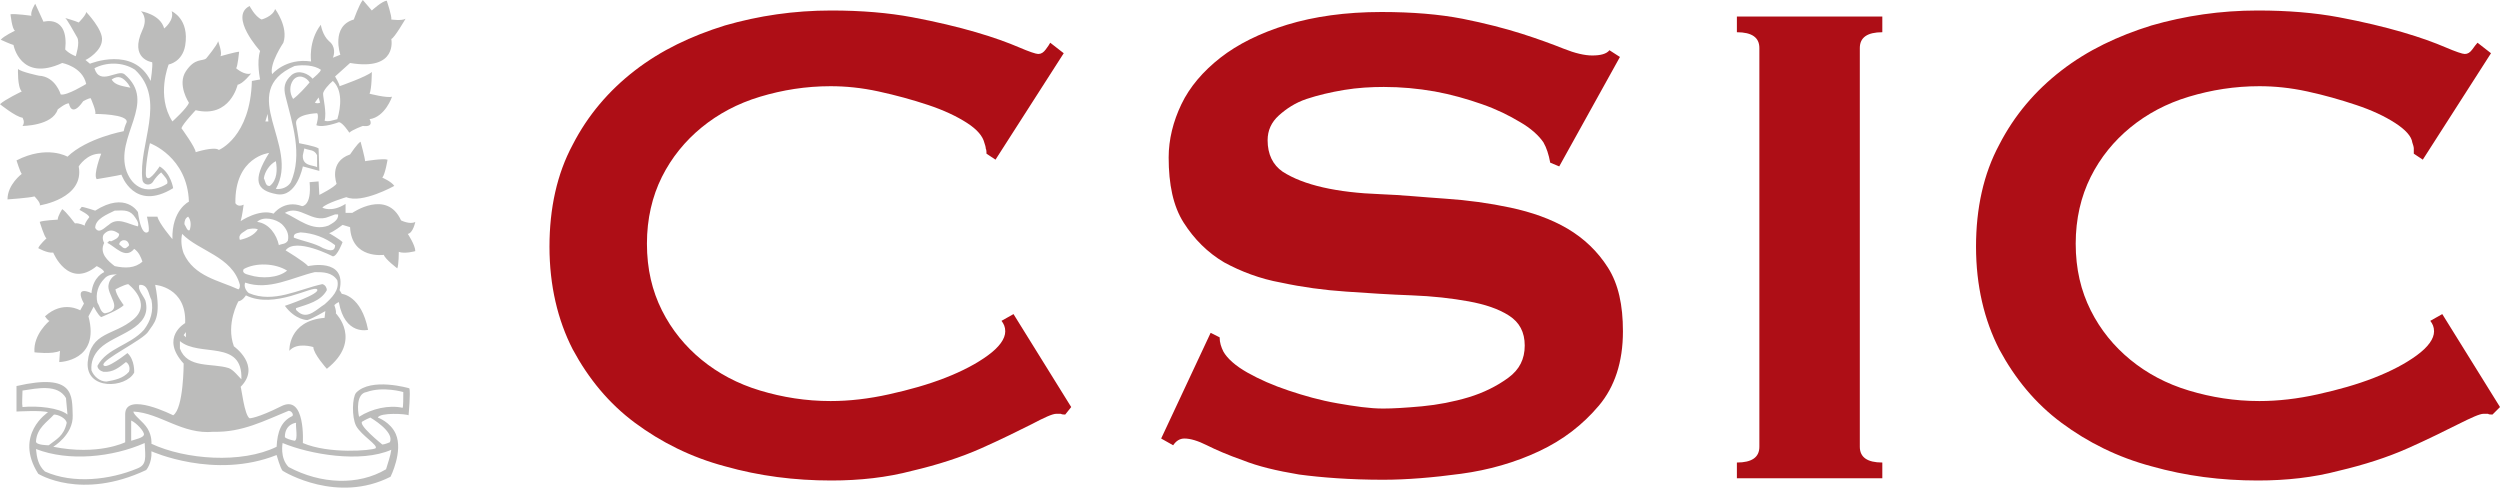
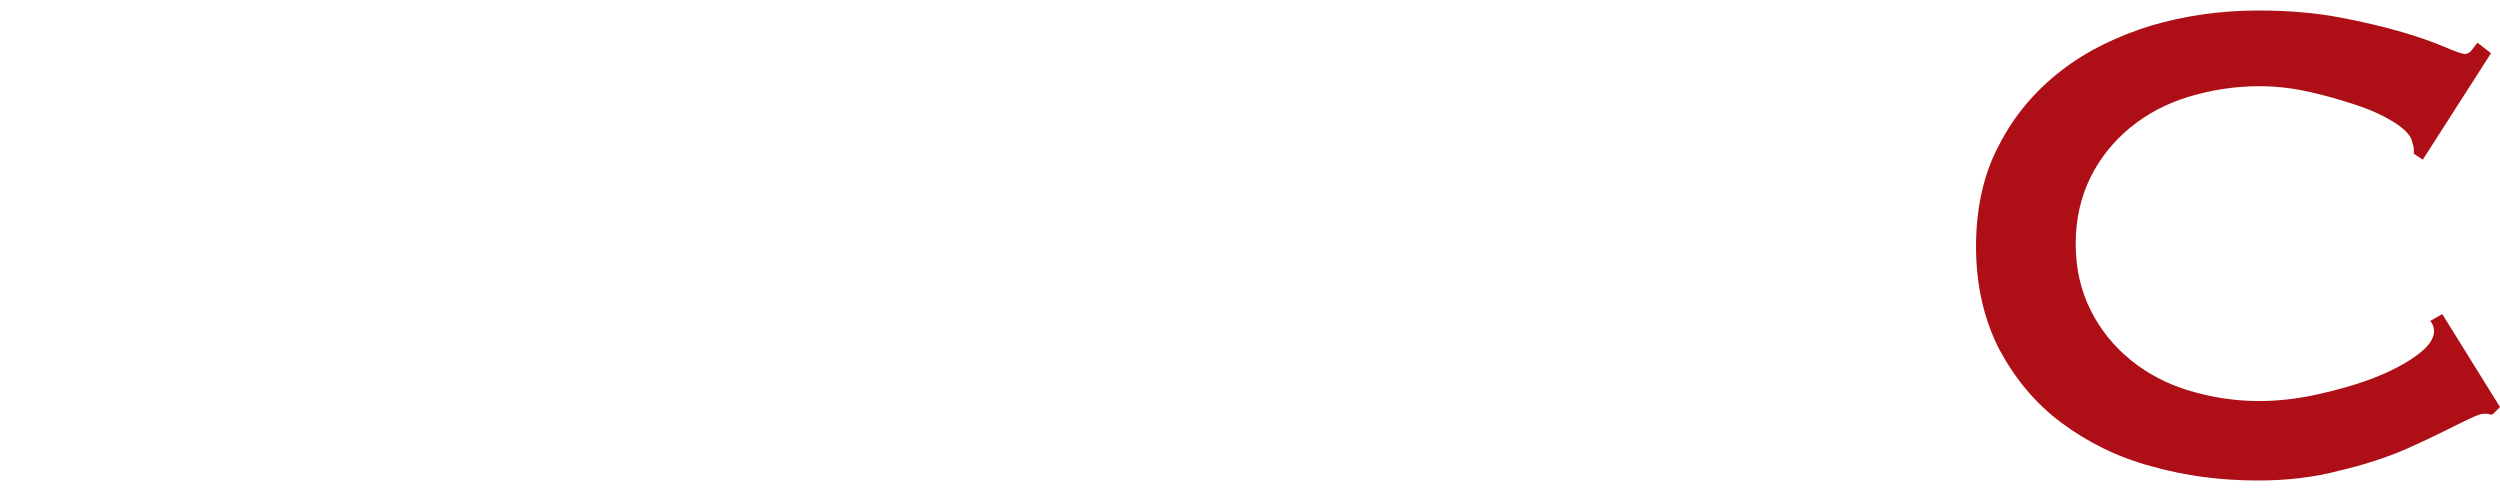
<svg xmlns="http://www.w3.org/2000/svg" width="110" height="22" viewBox="0 0 110 22" fill="none">
-   <path d="M10.983 18.405C10.983 18.405 11.313 18.405 12.369 17.877C13.457 17.316 13.325 19.493 13.325 19.493C14.48 19.988 16.36 19.823 16.525 19.724C16.657 19.592 15.898 19.163 15.667 18.735C15.469 18.339 15.502 17.481 15.667 17.283C16.327 16.591 18.009 17.085 18.009 17.085C18.075 17.25 17.976 18.273 17.976 18.273C17.877 18.207 16.723 18.141 16.624 18.372C16.624 18.372 17.184 18.57 17.415 19.097C17.745 19.856 17.184 20.977 17.184 20.977C14.843 22.165 12.534 20.78 12.435 20.714C12.336 20.615 12.171 20.021 12.171 20.021C9.433 21.109 6.663 19.856 6.663 19.856C6.696 20.384 6.432 20.681 6.432 20.681C3.562 22.033 1.682 20.846 1.682 20.846C0.594 19.13 2.111 18.141 2.111 18.141C1.88 18.042 0.726 18.108 0.726 18.108V16.986C3.298 16.393 3.166 17.415 3.199 18.273C3.232 19.13 2.342 19.658 2.342 19.658C4.321 20.054 5.508 19.46 5.508 19.46C5.508 19.46 5.508 19.229 5.508 18.207C5.541 17.217 7.619 18.273 7.619 18.273C8.081 17.976 8.081 15.997 8.081 15.997C7.025 14.843 8.147 14.216 8.147 14.216C8.213 12.633 6.828 12.534 6.828 12.534C7.124 14.018 6.762 14.216 6.531 14.579C6.333 14.941 4.453 15.832 4.552 16.063C4.651 16.294 5.607 15.535 5.607 15.535C5.937 15.832 5.904 16.393 5.904 16.393C5.541 17.085 3.76 17.184 3.859 15.931C3.991 14.579 5.013 14.777 5.871 14.051C6.729 13.325 5.64 12.501 5.64 12.501C5.442 12.534 5.079 12.732 5.079 12.732C5.112 12.995 5.442 13.424 5.442 13.424C5.277 13.622 4.453 13.952 4.453 13.952C4.321 13.886 4.123 13.49 4.123 13.49L3.892 13.919C4.42 15.898 2.606 15.931 2.606 15.931L2.639 15.436C2.309 15.601 1.517 15.502 1.517 15.502C1.451 14.711 2.177 14.117 2.177 14.117C2.111 14.117 1.979 13.919 1.979 13.919C2.771 13.193 3.529 13.655 3.529 13.655L3.694 13.358C3.232 12.501 4.024 12.897 4.024 12.897C4.09 12.171 4.585 11.973 4.585 11.973C4.552 11.841 4.255 11.709 4.255 11.709C3.002 12.732 2.342 11.115 2.342 11.115C2.078 11.148 1.682 10.918 1.682 10.918C1.748 10.753 2.045 10.489 2.045 10.489C1.946 10.423 1.748 9.763 1.748 9.763C1.88 9.697 2.54 9.664 2.54 9.664C2.54 9.499 2.738 9.202 2.738 9.202C2.903 9.301 3.298 9.829 3.298 9.829C3.463 9.796 3.727 9.928 3.727 9.928C3.727 9.796 3.925 9.565 3.925 9.565C3.958 9.466 3.496 9.235 3.496 9.235L3.595 9.103C3.694 9.103 4.189 9.268 4.189 9.268C5.541 8.411 6.069 9.334 6.069 9.334C6.234 10.522 6.531 10.192 6.531 10.192C6.597 10.093 6.465 9.532 6.465 9.532H6.927C6.992 9.829 7.586 10.522 7.586 10.522C7.553 9.235 8.312 8.873 8.312 8.873C8.246 6.894 6.597 6.3 6.597 6.3C6.498 6.696 6.333 7.784 6.465 7.817C6.597 7.982 7.025 7.322 7.025 7.322C7.52 7.619 7.619 8.279 7.619 8.279C5.904 9.334 5.343 7.685 5.343 7.685C5.244 7.718 4.255 7.883 4.255 7.883C4.09 7.685 4.453 6.762 4.453 6.762C3.826 6.729 3.463 7.322 3.463 7.322C3.727 8.741 1.748 9.037 1.748 9.037C1.814 8.939 1.517 8.642 1.517 8.642C1.286 8.708 0.33 8.774 0.33 8.774C0.33 8.114 0.957 7.652 0.957 7.652C0.891 7.586 0.726 7.058 0.726 7.058C2.078 6.366 2.969 6.894 2.969 6.894C3.826 6.069 5.442 5.772 5.442 5.772C5.475 5.574 5.574 5.376 5.574 5.376C5.64 5.013 4.189 5.013 4.189 5.013C4.255 4.915 3.991 4.321 3.991 4.321C3.892 4.321 3.661 4.453 3.661 4.453C3.133 5.211 3.034 4.552 3.034 4.552C2.903 4.519 2.54 4.816 2.54 4.816C2.309 5.541 0.99 5.541 0.99 5.541C1.121 5.376 0.99 5.178 0.99 5.178C0.693 5.145 0 4.585 0 4.585C0.198 4.387 0.957 4.024 0.957 4.024C0.759 3.826 0.792 3.034 0.792 3.034C0.924 3.166 1.715 3.331 1.715 3.331C2.441 3.364 2.672 4.156 2.672 4.156C2.936 4.222 3.793 3.694 3.793 3.694C3.628 2.936 2.738 2.771 2.738 2.771C0.891 3.628 0.594 1.979 0.594 1.979C0.462 1.946 0.033 1.748 0.033 1.748C0.165 1.583 0.66 1.352 0.66 1.352C0.528 1.286 0.462 0.627 0.462 0.627C0.66 0.594 1.385 0.693 1.385 0.693C1.319 0.528 1.55 0.165 1.55 0.165L1.913 0.957C1.913 0.957 3.034 0.627 2.87 2.177C2.87 2.177 3.002 2.342 3.331 2.474C3.331 2.474 3.529 1.88 3.397 1.649C3.265 1.418 2.936 0.825 2.87 0.792C2.87 0.792 3.331 0.924 3.463 0.99C3.463 0.99 3.793 0.66 3.793 0.528C3.793 0.528 4.552 1.319 4.486 1.781C4.453 2.243 3.859 2.606 3.76 2.639L3.958 2.804C3.958 2.804 5.871 2.012 6.63 3.562C6.63 3.562 6.729 2.903 6.696 2.738C6.696 2.738 5.673 2.606 6.267 1.319C6.531 0.759 6.201 0.495 6.201 0.495C6.201 0.495 7.058 0.627 7.223 1.253C7.223 1.253 7.685 0.891 7.553 0.495C7.553 0.495 8.345 0.825 8.147 2.012C8.015 2.738 7.421 2.837 7.421 2.837C7.421 2.837 6.861 4.222 7.586 5.343C7.586 5.343 8.246 4.75 8.312 4.519C8.312 4.519 7.784 3.727 8.18 3.133C8.576 2.54 8.906 2.705 9.07 2.573C9.07 2.573 9.565 1.979 9.598 1.814C9.598 1.814 9.796 2.342 9.697 2.474C9.697 2.474 10.39 2.276 10.522 2.276C10.522 2.276 10.456 2.936 10.39 3.002C10.39 3.002 10.753 3.331 11.05 3.232C11.05 3.232 10.687 3.694 10.456 3.727C10.456 3.727 10.126 5.211 8.609 4.849C8.609 4.849 8.048 5.442 7.982 5.64C7.982 5.64 8.609 6.498 8.609 6.696C8.609 6.696 9.433 6.432 9.631 6.597C9.631 6.597 11.017 6.036 11.082 3.562L11.445 3.496C11.445 3.496 11.28 2.738 11.445 2.243C11.445 2.243 10.06 0.726 10.983 0.264C10.983 0.264 11.214 0.726 11.511 0.858C11.511 0.858 12.006 0.726 12.105 0.396C12.105 0.396 12.699 1.187 12.468 1.88C12.468 1.88 11.841 2.804 11.973 3.265C11.973 3.265 12.567 2.54 13.688 2.705C13.688 2.705 13.556 1.814 14.117 1.088C14.117 1.088 14.183 1.55 14.48 1.814C14.777 2.045 14.711 2.408 14.645 2.54L14.975 2.408C14.975 2.408 14.546 1.154 15.568 0.858C15.568 0.858 15.799 0.198 15.964 0L16.36 0.462C16.36 0.462 16.822 0.033 17.02 0.033C17.02 0.033 17.25 0.726 17.217 0.858C17.217 0.858 17.679 0.924 17.844 0.825C17.844 0.825 17.349 1.682 17.217 1.715C17.217 1.715 17.514 3.133 15.403 2.771L14.744 3.364C14.744 3.364 14.941 3.694 14.941 3.793C14.941 3.793 16.162 3.364 16.36 3.166C16.36 3.166 16.36 3.892 16.261 4.123C16.261 4.123 17.02 4.321 17.25 4.255C17.25 4.255 16.953 5.145 16.261 5.244C16.261 5.244 16.492 5.607 15.964 5.541C15.964 5.541 15.502 5.706 15.37 5.838C15.37 5.838 15.073 5.376 14.909 5.376C14.909 5.376 14.216 5.64 13.919 5.508C13.919 5.508 14.051 5.079 13.952 4.981C13.952 4.981 12.963 5.013 13.028 5.442C13.028 5.442 13.16 6.201 13.16 6.3C13.16 6.3 13.886 6.432 14.018 6.531L14.051 7.52L13.325 7.322C13.325 7.322 13.062 8.708 12.171 8.543C11.28 8.378 11.082 7.949 11.841 6.729C11.841 6.729 10.324 6.894 10.357 8.939C10.357 8.939 10.456 9.136 10.72 9.005C10.72 9.005 10.654 9.532 10.588 9.73C10.588 9.73 11.412 9.169 12.039 9.4C12.039 9.4 12.501 8.774 13.292 9.07C13.292 9.07 13.721 9.07 13.622 8.015L14.018 7.982L14.051 8.576C14.051 8.576 14.711 8.246 14.81 8.081C14.81 8.081 14.447 7.124 15.403 6.795C15.403 6.795 15.733 6.3 15.865 6.234C15.865 6.234 16.063 6.96 16.063 7.091C16.063 7.091 16.855 6.96 17.052 7.025C17.052 7.025 16.953 7.652 16.822 7.817C16.822 7.817 17.217 7.982 17.349 8.18C17.349 8.18 15.931 8.972 15.238 8.675C15.238 8.675 14.348 8.939 14.183 9.136C14.183 9.136 14.579 9.367 15.205 8.972V9.367H15.502C15.502 9.367 17.02 8.312 17.646 9.697C17.646 9.697 18.042 9.895 18.273 9.763C18.273 9.763 18.174 10.258 17.943 10.291C17.943 10.291 18.273 10.786 18.273 11.05C18.273 11.05 17.811 11.181 17.547 11.082C17.547 11.082 17.547 11.643 17.481 11.808C17.481 11.808 16.953 11.412 16.888 11.214C16.888 11.214 15.469 11.412 15.403 9.994L15.073 9.895C15.073 9.895 14.645 10.225 14.48 10.258C14.48 10.258 14.941 10.522 15.073 10.654C15.073 10.654 14.843 11.28 14.645 11.28C14.645 11.28 12.995 10.423 12.567 11.017C12.567 11.017 13.391 11.511 13.556 11.709C13.556 11.709 15.271 11.313 14.941 12.765L15.04 12.93C15.04 12.93 15.898 12.995 16.195 14.513C16.195 14.513 15.172 14.777 14.909 13.292C14.909 13.292 14.81 13.325 14.711 13.424C14.711 13.424 14.81 13.688 14.777 13.787C14.777 13.787 15.964 14.975 14.381 16.228C14.381 16.228 13.787 15.568 13.787 15.271C13.787 15.271 13.062 15.04 12.732 15.436C12.732 15.436 12.666 14.117 14.282 13.985L14.315 13.688C14.315 13.688 13.754 14.018 13.523 14.084C13.523 14.084 12.995 14.084 12.534 13.457C12.534 13.457 14.117 12.93 13.952 12.732C13.787 12.534 12.072 13.622 10.819 12.995C10.819 12.995 10.687 13.226 10.489 13.259C10.489 13.259 9.928 14.249 10.291 15.238C10.291 15.238 11.511 16.096 10.588 17.02C10.621 17.052 10.753 18.273 10.983 18.405ZM4.156 3.002C4.387 3.793 5.178 3.034 5.475 3.265C6.96 4.519 5.013 6.003 5.574 7.553C5.706 7.883 5.904 8.147 6.234 8.279C6.597 8.411 7.058 8.279 7.355 8.081C7.421 7.916 7.223 7.751 7.091 7.586C6.96 7.685 6.828 7.85 6.762 7.949C6.63 8.213 6.3 8.147 6.267 7.916C6.069 6.366 7.355 4.387 5.937 3.067C5.376 2.705 4.651 2.738 4.156 3.002ZM12.963 2.903C10.357 4.057 13.226 6.399 12.138 8.312C12.369 8.345 12.666 8.246 12.798 8.015C13.325 6.795 12.864 5.442 12.567 4.255C12.468 3.859 12.501 3.595 12.831 3.298C13.16 3.034 13.589 3.265 13.754 3.463C13.82 3.397 14.117 3.166 14.117 3.067C13.82 2.87 13.358 2.837 12.963 2.903ZM12.897 3.529C12.732 3.76 12.732 4.09 12.897 4.354C13.127 4.189 13.457 3.826 13.622 3.628C13.49 3.397 13.127 3.232 12.897 3.529ZM4.915 3.496C5.046 3.76 5.442 3.793 5.739 3.859L5.64 3.694C5.409 3.397 5.211 3.298 4.915 3.496ZM14.645 3.562C14.48 3.694 14.216 3.991 14.216 4.123C14.216 4.321 14.381 4.948 14.282 5.31C14.447 5.376 14.678 5.277 14.843 5.244C15.008 4.684 15.073 3.958 14.645 3.562ZM14.018 4.288L13.853 4.519C13.952 4.552 13.985 4.552 14.084 4.519L14.018 4.288ZM11.808 5.343L11.775 5.013L11.676 5.343H11.808ZM13.391 6.531L13.325 6.828C13.292 7.322 13.787 7.256 13.952 7.355V6.828C13.82 6.564 13.622 6.63 13.391 6.531ZM11.61 7.85C11.676 7.949 11.676 8.213 11.874 8.18C12.204 7.916 12.204 7.454 12.138 7.091C11.874 7.223 11.643 7.553 11.61 7.85ZM5.046 9.268C4.717 9.433 4.189 9.631 4.189 10.027C4.354 10.324 4.618 9.994 4.783 9.895C5.178 9.532 5.64 9.862 6.069 9.961C6.135 9.796 5.97 9.598 5.871 9.466C5.64 9.202 5.343 9.268 5.046 9.268ZM14.48 9.532C13.721 9.862 13.193 8.972 12.534 9.367C13.127 9.631 13.721 10.192 14.447 9.928C14.612 9.829 14.909 9.697 14.876 9.433H14.744L14.48 9.532ZM8.279 9.532C8.147 9.598 8.114 9.73 8.114 9.862C8.18 9.961 8.246 10.192 8.345 10.126C8.411 9.928 8.411 9.697 8.279 9.532ZM11.313 9.763C11.841 9.829 12.171 10.324 12.27 10.786C12.402 10.72 12.567 10.753 12.666 10.588C12.732 10.291 12.6 10.06 12.402 9.862C12.138 9.631 11.577 9.499 11.313 9.763ZM10.885 10.093C10.72 10.225 10.456 10.291 10.555 10.555C10.852 10.489 11.181 10.357 11.346 10.093C11.214 10.027 11.017 10.06 10.885 10.093ZM4.585 10.291C4.486 10.39 4.519 10.588 4.585 10.687C4.354 11.148 4.75 11.478 5.046 11.709C5.508 11.808 5.937 11.808 6.267 11.511C6.201 11.313 6.102 11.082 5.904 10.95C5.508 11.445 5.046 10.819 4.717 10.687C4.783 10.654 4.783 10.555 4.882 10.621C5.013 10.555 5.244 10.489 5.244 10.291C4.981 10.093 4.783 10.093 4.585 10.291ZM13.226 10.225C13.095 10.258 12.897 10.258 12.93 10.456C13.358 10.621 13.82 10.687 14.216 10.918C14.381 10.983 14.744 11.148 14.744 10.786C14.315 10.456 13.787 10.258 13.226 10.225ZM8.015 10.291C7.949 10.555 7.982 10.885 8.081 11.148C8.543 12.171 9.631 12.336 10.489 12.732C10.555 12.699 10.555 12.6 10.555 12.534C10.225 11.28 8.741 11.05 8.015 10.291ZM5.244 10.753C5.343 10.819 5.409 10.95 5.541 10.918C5.607 10.852 5.706 10.819 5.673 10.753C5.607 10.489 5.277 10.522 5.244 10.753ZM10.72 11.841C10.621 12.039 10.885 12.072 10.983 12.105C11.511 12.27 12.237 12.237 12.633 11.907C12.105 11.577 11.247 11.544 10.72 11.841ZM13.853 11.973C12.864 12.204 11.841 12.798 10.786 12.435C10.72 12.6 10.819 12.798 10.95 12.897C12.039 13.358 13.127 12.732 14.183 12.501C14.315 12.534 14.381 12.666 14.381 12.765C14.117 13.259 13.523 13.391 13.028 13.556C12.995 13.655 13.095 13.688 13.16 13.754C13.556 14.051 13.952 13.589 14.282 13.391C14.612 13.095 14.941 12.765 14.843 12.336C14.612 11.973 14.216 11.973 13.853 11.973ZM4.585 12.27C4.321 12.534 4.189 12.93 4.288 13.325C4.387 13.457 4.42 13.754 4.618 13.787C5.508 13.622 4.651 12.963 4.783 12.501C4.816 12.336 4.948 12.138 5.145 12.072C4.915 12.072 4.717 12.105 4.585 12.27ZM6.135 12.534C6.036 12.732 6.3 12.995 6.399 13.226C6.729 14.48 5.046 14.678 4.387 15.337C4.123 15.601 3.991 15.931 4.024 16.294C4.123 16.558 4.387 16.789 4.684 16.789C5.046 16.723 5.409 16.657 5.673 16.36C5.739 16.195 5.673 15.997 5.541 15.931C5.244 16.162 4.981 16.393 4.552 16.36C4.42 16.327 4.288 16.228 4.288 16.096C4.717 15.304 5.706 15.205 6.333 14.513C6.63 14.117 6.762 13.688 6.663 13.193C6.531 12.963 6.531 12.501 6.135 12.534ZM8.18 14.612L8.081 14.744L8.18 14.843V14.612ZM7.916 15.008V15.337C8.246 16.228 9.334 15.964 10.06 16.195C10.258 16.261 10.489 16.558 10.621 16.69C10.687 14.909 8.774 15.733 7.916 15.008ZM0.99 17.184C0.99 17.448 0.957 17.745 0.99 17.91C1.649 17.844 2.606 17.943 2.969 18.24L2.903 17.514C2.54 16.888 1.649 17.085 0.99 17.184ZM16.129 17.25C15.667 17.316 15.733 18.075 15.799 18.339C16.36 17.976 17.118 17.811 17.712 17.943C17.745 17.943 17.745 17.481 17.745 17.25C17.745 17.25 16.855 16.986 16.129 17.25ZM5.871 18.108C5.871 18.273 6.3 18.537 6.498 18.867C6.696 19.196 6.663 19.526 6.663 19.526C8.147 20.219 10.621 20.417 12.171 19.658C12.204 18.998 12.369 18.537 12.864 18.306C12.93 18.24 12.831 18.075 12.699 18.075C11.643 18.504 10.654 19.032 9.4 18.998C8.015 19.13 7.058 18.174 5.871 18.108ZM2.375 18.24C2.078 18.57 1.616 18.834 1.583 19.427C1.583 19.592 2.144 19.592 2.144 19.592C2.474 19.328 2.804 19.196 2.936 18.603C2.903 18.405 2.573 18.24 2.375 18.24ZM5.772 18.504V19.394C5.97 19.328 6.3 19.262 6.333 19.13C6.366 18.998 6.003 18.603 5.772 18.504ZM12.534 19.229C12.567 19.295 12.798 19.361 12.963 19.394C13.127 19.361 12.995 18.735 13.028 18.603C12.995 18.603 12.534 18.669 12.534 19.229ZM1.583 19.757C1.616 20.12 1.682 20.483 1.979 20.747C3.232 21.307 4.849 21.109 6.036 20.615C6.465 20.45 6.399 20.153 6.366 19.493C4.948 20.12 3.034 20.318 1.583 19.757ZM12.435 19.493C12.435 19.493 12.303 20.153 12.699 20.549C14.117 21.307 15.766 21.373 16.986 20.648C17.052 20.417 17.184 20.054 17.217 19.79C15.865 20.384 13.622 19.988 12.435 19.493ZM16.822 19.559C16.921 19.559 17.151 19.46 17.151 19.46C17.382 18.998 16.294 18.372 16.294 18.372C16.294 18.372 16.063 18.471 15.964 18.537C15.667 18.636 16.822 19.559 16.822 19.559Z" fill="#BCBCBB" />
-   <path d="M46.87 18.24C46.804 18.24 46.738 18.24 46.672 18.207C46.606 18.207 46.54 18.207 46.474 18.207C46.309 18.207 45.946 18.372 45.385 18.669C44.792 18.965 44.066 19.328 43.175 19.724C42.285 20.12 41.262 20.45 40.141 20.714C39.02 21.011 37.832 21.142 36.579 21.142C34.962 21.142 33.412 20.945 31.895 20.516C30.411 20.12 29.091 19.46 27.937 18.603C26.783 17.745 25.892 16.657 25.199 15.37C24.54 14.084 24.177 12.567 24.177 10.852C24.177 9.169 24.507 7.652 25.199 6.366C25.859 5.079 26.783 3.991 27.937 3.1C29.091 2.21 30.411 1.583 31.895 1.121C33.379 0.693 34.929 0.462 36.579 0.462C37.898 0.462 39.085 0.561 40.141 0.759C41.196 0.957 42.153 1.187 42.944 1.418C43.736 1.649 44.363 1.88 44.825 2.078C45.286 2.276 45.583 2.375 45.682 2.375C45.814 2.375 45.913 2.309 46.012 2.177C46.111 2.045 46.177 1.946 46.21 1.88L46.804 2.342L43.802 7.025L43.406 6.762C43.406 6.696 43.406 6.597 43.373 6.531C43.373 6.465 43.34 6.366 43.307 6.267C43.241 6.003 43.011 5.706 42.549 5.409C42.087 5.112 41.526 4.849 40.834 4.618C40.141 4.387 39.415 4.189 38.657 4.024C37.898 3.859 37.205 3.793 36.546 3.793C35.457 3.793 34.435 3.958 33.445 4.255C32.456 4.552 31.598 5.013 30.872 5.607C30.147 6.201 29.553 6.927 29.124 7.784C28.696 8.642 28.465 9.631 28.465 10.72C28.465 11.841 28.696 12.798 29.124 13.655C29.553 14.513 30.147 15.238 30.872 15.832C31.598 16.426 32.456 16.888 33.445 17.184C34.435 17.481 35.457 17.646 36.546 17.646C37.37 17.646 38.228 17.547 39.118 17.349C40.009 17.151 40.834 16.921 41.592 16.624C42.351 16.327 42.977 15.997 43.472 15.634C43.967 15.271 44.231 14.909 44.231 14.579C44.231 14.381 44.165 14.249 44.066 14.117L44.594 13.82L47.133 17.91L46.87 18.24Z" fill="#AE0E16" />
-   <path d="M53.268 14.645L53.664 14.843C53.664 15.073 53.73 15.271 53.829 15.469C53.994 15.766 54.357 16.096 54.885 16.393C55.412 16.69 56.006 16.953 56.699 17.184C57.391 17.415 58.084 17.613 58.843 17.745C59.601 17.877 60.261 17.976 60.855 17.976C61.283 17.976 61.844 17.943 62.57 17.877C63.262 17.811 63.955 17.679 64.615 17.481C65.274 17.283 65.868 16.986 66.363 16.624C66.858 16.261 67.088 15.799 67.088 15.205C67.088 14.612 66.858 14.183 66.396 13.886C65.934 13.589 65.34 13.391 64.615 13.259C63.889 13.127 63.032 13.028 62.108 12.995C61.184 12.963 60.195 12.897 59.238 12.831C58.249 12.765 57.292 12.633 56.369 12.435C55.445 12.27 54.588 11.94 53.862 11.544C53.136 11.115 52.543 10.522 52.081 9.796C51.619 9.07 51.421 8.114 51.421 6.927C51.421 6.135 51.619 5.343 51.982 4.585C52.345 3.826 52.938 3.133 53.697 2.54C54.456 1.946 55.445 1.451 56.633 1.088C57.82 0.726 59.205 0.528 60.789 0.528C62.141 0.528 63.328 0.627 64.351 0.825C65.34 1.022 66.231 1.253 66.957 1.484C67.682 1.715 68.309 1.946 68.804 2.144C69.298 2.342 69.727 2.441 70.057 2.441C70.42 2.441 70.684 2.375 70.816 2.21L71.277 2.507L68.606 7.322L68.21 7.157C68.144 6.795 68.045 6.498 67.913 6.267C67.715 5.97 67.352 5.64 66.891 5.376C66.396 5.079 65.868 4.816 65.208 4.585C64.549 4.354 63.856 4.156 63.13 4.024C62.372 3.892 61.646 3.826 60.888 3.826C60.327 3.826 59.733 3.859 59.139 3.958C58.546 4.057 57.985 4.189 57.49 4.354C56.995 4.519 56.6 4.783 56.27 5.079C55.94 5.376 55.775 5.739 55.775 6.168C55.775 6.795 56.006 7.256 56.435 7.553C56.897 7.85 57.49 8.081 58.216 8.246C58.941 8.411 59.799 8.51 60.723 8.543C61.646 8.576 62.603 8.675 63.592 8.741C64.582 8.807 65.538 8.939 66.462 9.136C67.385 9.334 68.243 9.631 68.969 10.06C69.694 10.489 70.288 11.05 70.75 11.775C71.211 12.501 71.409 13.424 71.409 14.579C71.409 15.931 71.046 17.02 70.354 17.844C69.628 18.702 68.771 19.361 67.715 19.856C66.66 20.351 65.505 20.681 64.285 20.846C63.064 21.011 61.91 21.109 60.855 21.109C59.403 21.109 58.15 21.011 57.16 20.879C56.171 20.714 55.346 20.516 54.687 20.252C54.027 20.021 53.499 19.79 53.103 19.592C52.708 19.394 52.378 19.295 52.114 19.295C51.916 19.295 51.751 19.394 51.619 19.592L51.091 19.295L53.268 14.645Z" fill="#AE0E16" />
-   <path d="M76.423 20.351C77.082 20.351 77.412 20.12 77.412 19.658V2.111C77.412 1.649 77.082 1.418 76.423 1.418V0.726H82.822V1.418C82.162 1.418 81.832 1.649 81.832 2.111V19.658C81.832 20.12 82.162 20.351 82.822 20.351V21.044H76.423V20.351Z" fill="#AE0E16" />
  <path d="M109.67 18.24C109.604 18.24 109.505 18.24 109.472 18.207C109.406 18.207 109.34 18.207 109.274 18.207C109.109 18.207 108.747 18.372 108.153 18.669C107.559 18.965 106.834 19.328 105.943 19.724C105.053 20.12 104.03 20.45 102.909 20.714C101.787 21.011 100.6 21.142 99.346 21.142C97.73 21.142 96.18 20.945 94.663 20.516C93.178 20.12 91.859 19.46 90.705 18.603C89.55 17.745 88.66 16.657 87.967 15.37C87.307 14.084 86.945 12.567 86.945 10.852C86.945 9.169 87.274 7.652 87.967 6.366C88.627 5.079 89.55 3.991 90.705 3.1C91.859 2.21 93.178 1.583 94.663 1.121C96.147 0.693 97.697 0.462 99.346 0.462C100.666 0.462 101.853 0.561 102.909 0.759C103.964 0.957 104.921 1.187 105.712 1.418C106.504 1.649 107.13 1.88 107.592 2.078C108.054 2.276 108.351 2.375 108.45 2.375C108.582 2.375 108.681 2.309 108.78 2.177C108.879 2.045 108.945 1.946 109.011 1.88L109.604 2.342L106.603 7.025L106.207 6.762C106.207 6.696 106.207 6.597 106.207 6.531C106.207 6.465 106.174 6.366 106.141 6.267C106.108 6.003 105.844 5.706 105.382 5.409C104.921 5.112 104.36 4.849 103.667 4.618C102.975 4.387 102.282 4.189 101.523 4.024C100.765 3.859 100.072 3.793 99.412 3.793C98.324 3.793 97.301 3.958 96.312 4.255C95.322 4.552 94.465 5.013 93.739 5.607C93.013 6.201 92.42 6.927 91.991 7.784C91.562 8.642 91.331 9.631 91.331 10.72C91.331 11.841 91.562 12.798 91.991 13.655C92.42 14.513 93.013 15.238 93.739 15.832C94.465 16.426 95.322 16.888 96.312 17.184C97.301 17.481 98.324 17.646 99.412 17.646C100.237 17.646 101.095 17.547 101.985 17.349C102.876 17.151 103.7 16.921 104.459 16.624C105.217 16.327 105.844 15.997 106.339 15.634C106.834 15.271 107.098 14.909 107.098 14.579C107.098 14.381 107.032 14.249 106.933 14.117L107.46 13.82L110 17.91L109.67 18.24Z" fill="#AE0E16" />
</svg>